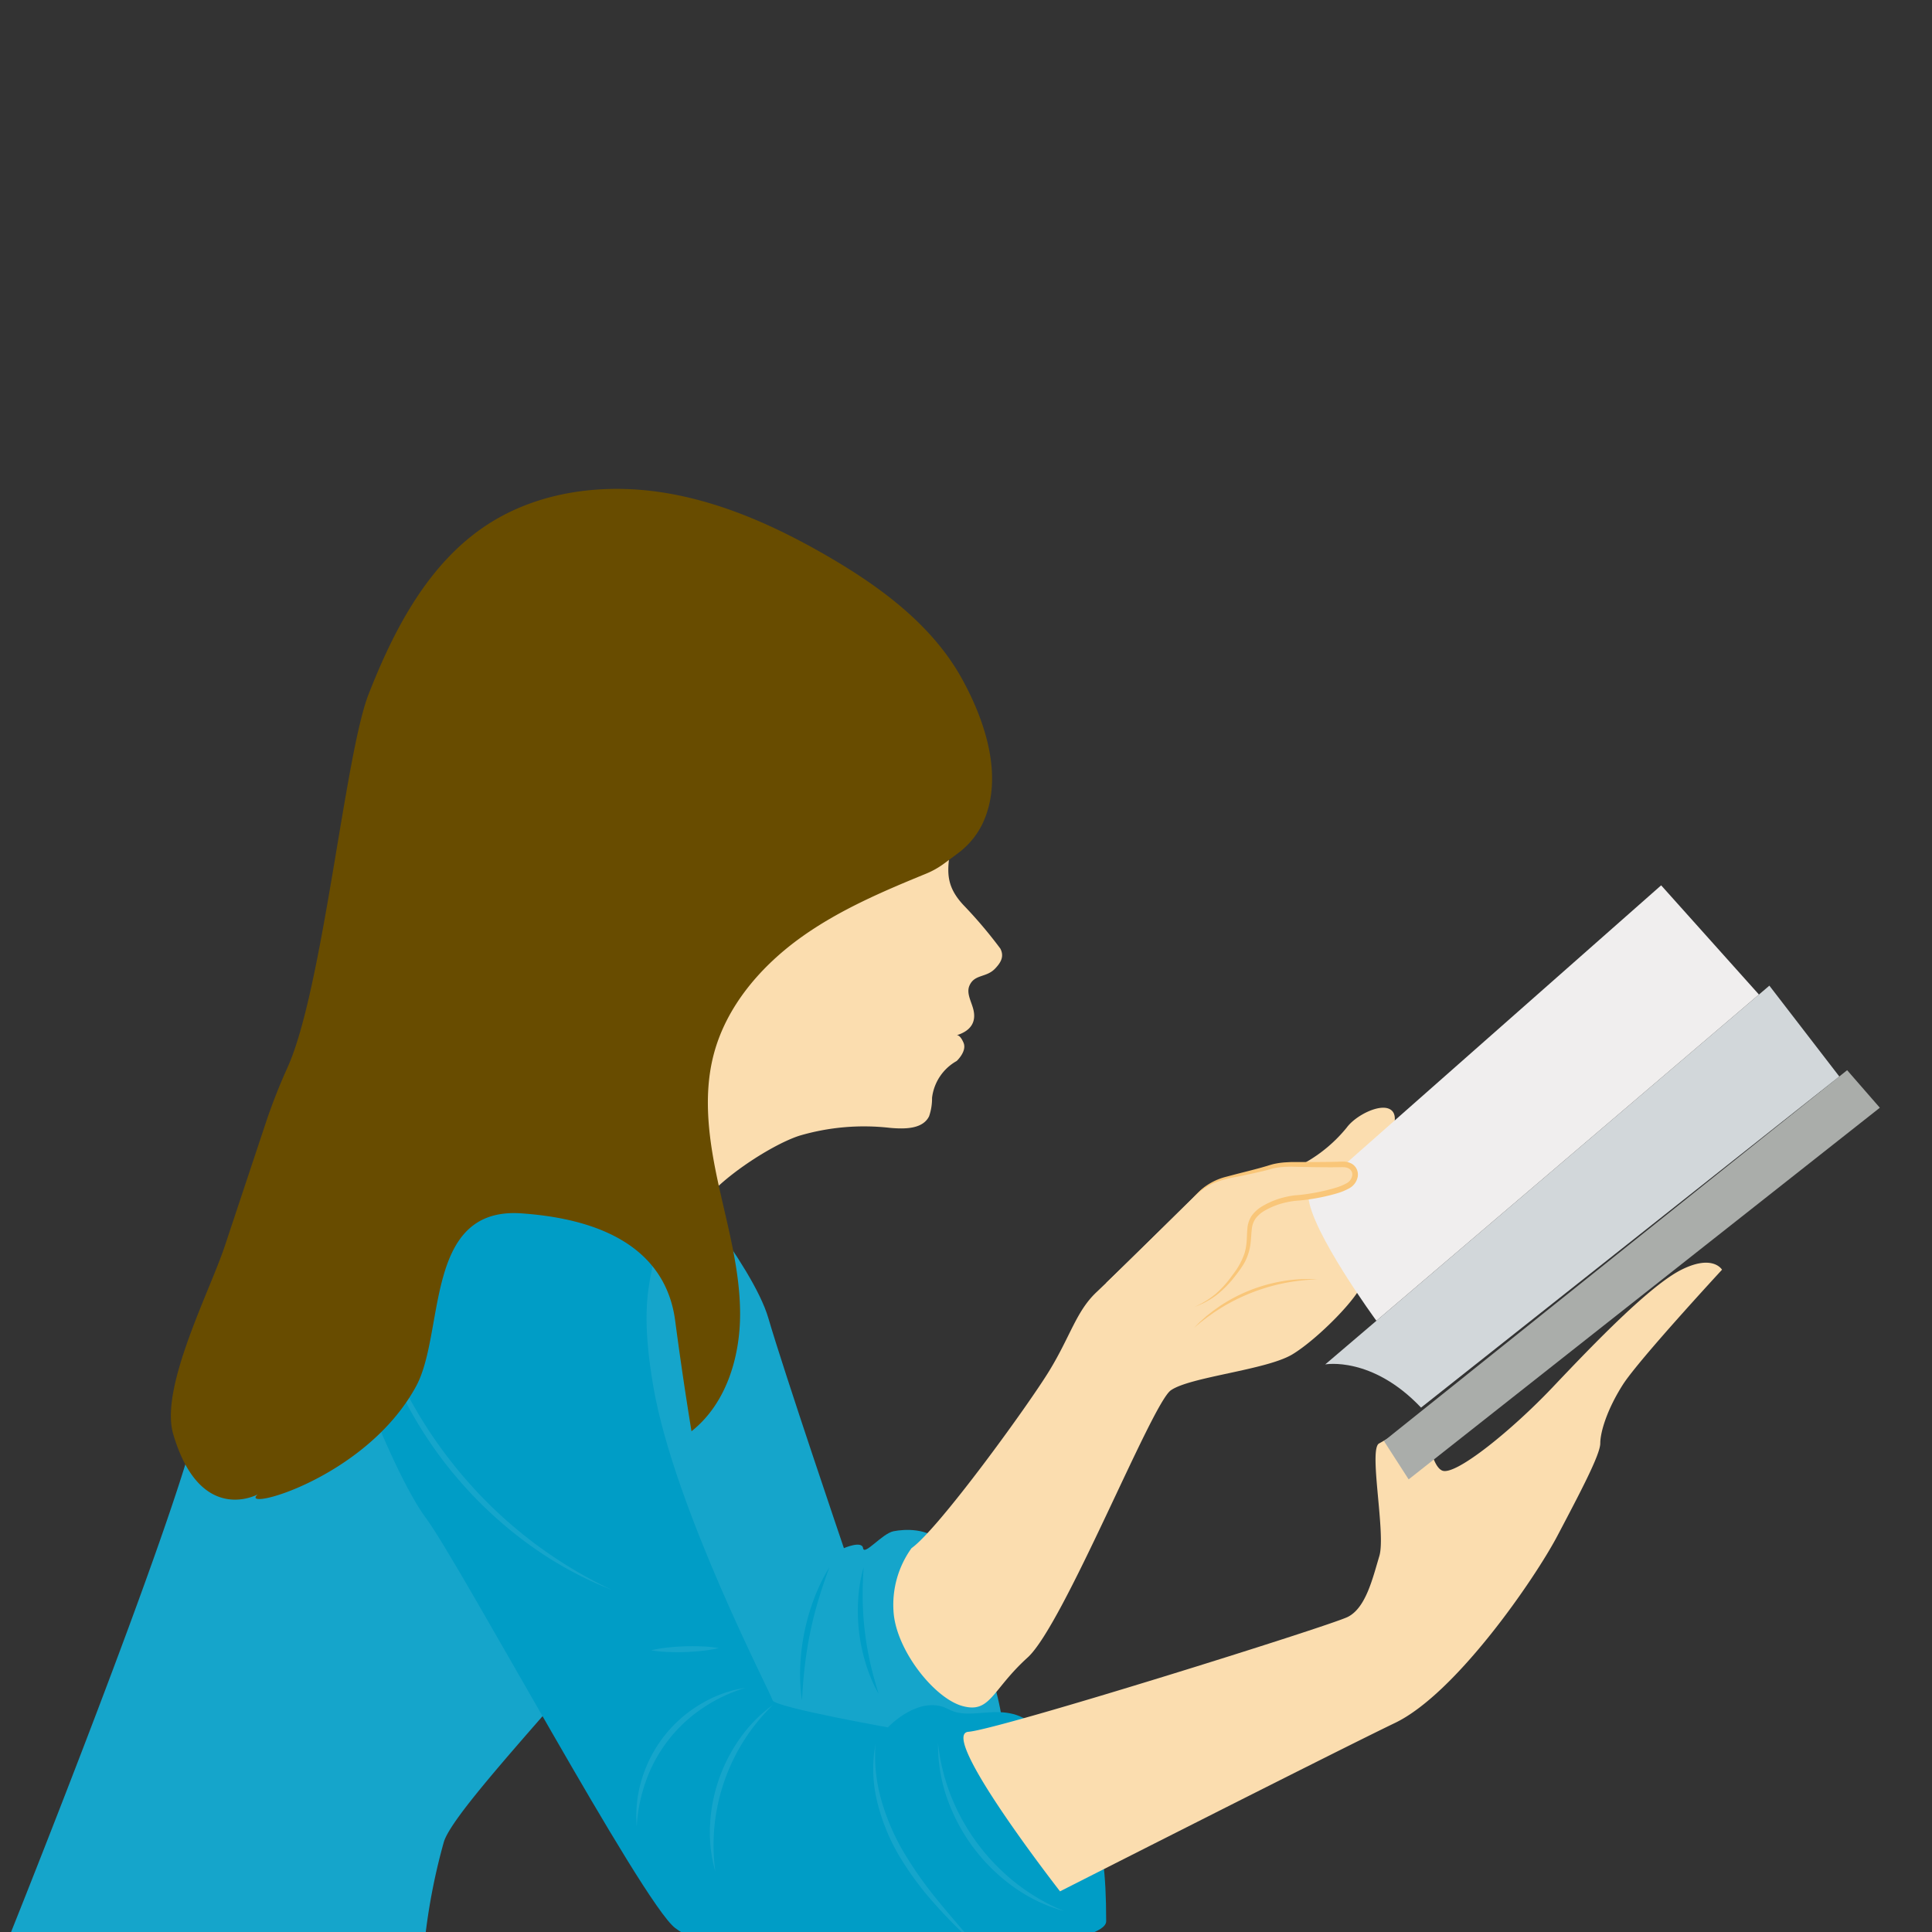
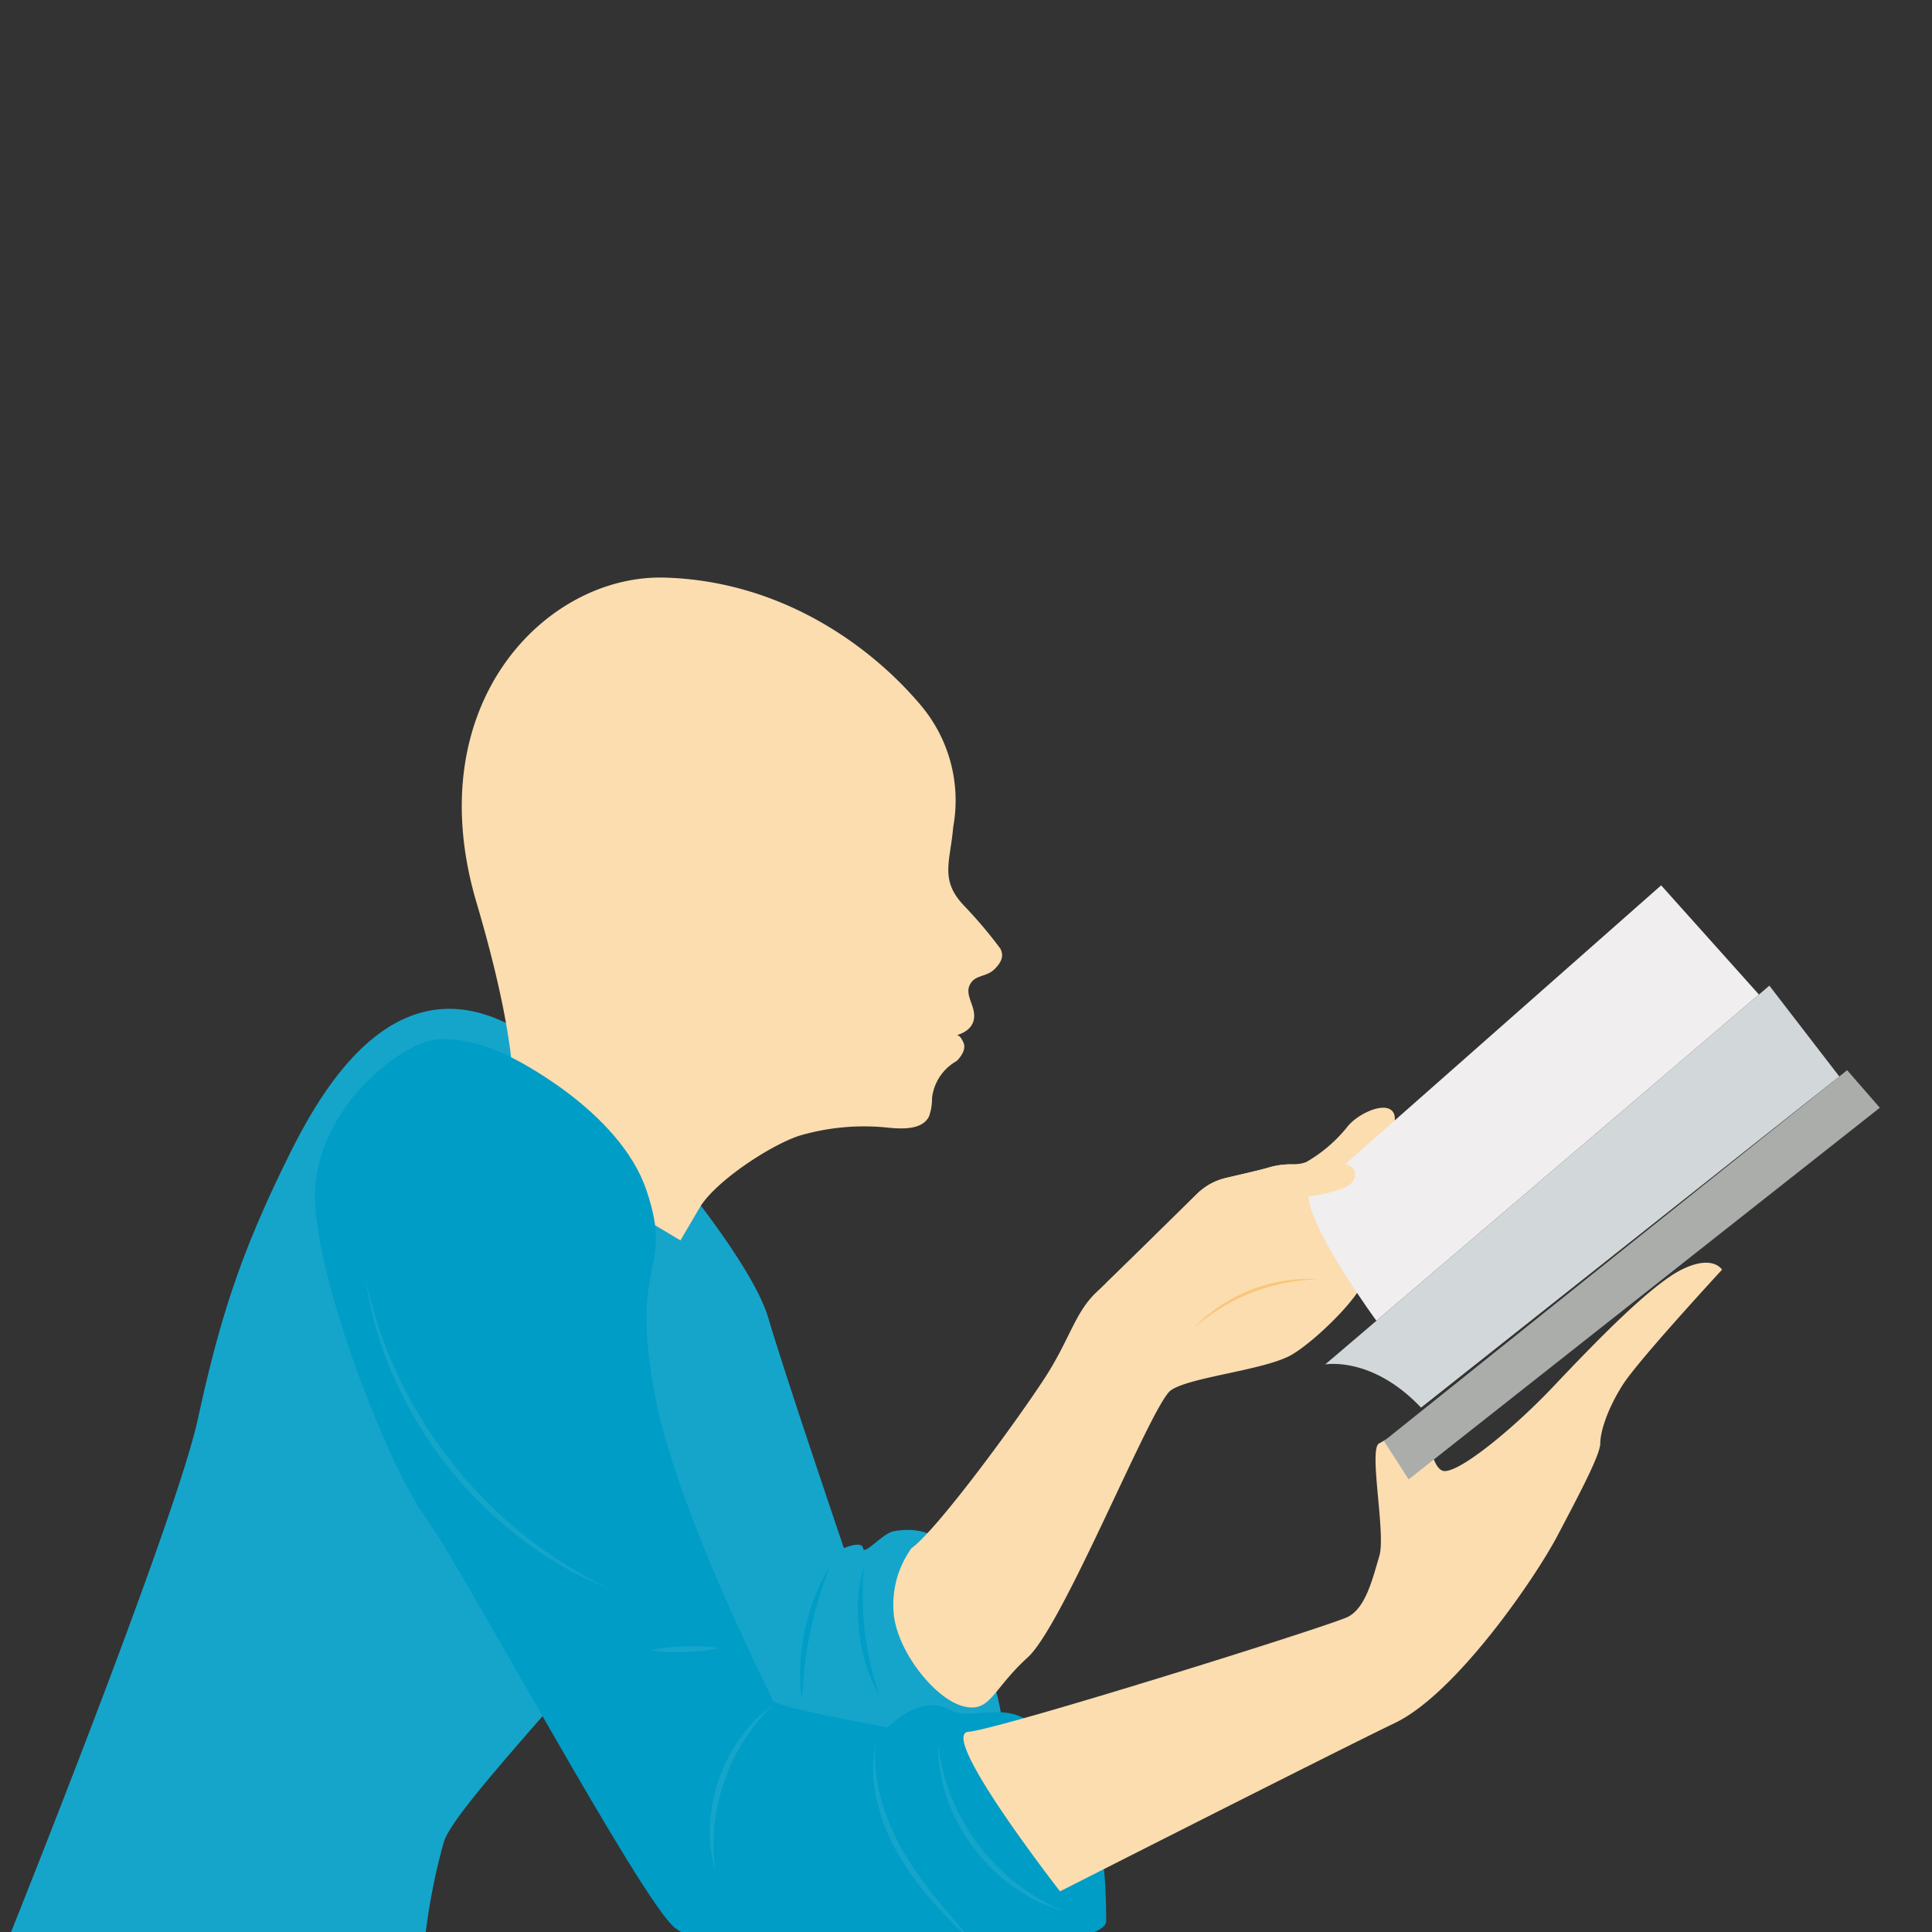
<svg xmlns="http://www.w3.org/2000/svg" id="a793bba1-194a-4513-92cd-e94a0f2cb518" data-name="レイヤー 1" viewBox="0 0 260 260">
  <rect x="0" y="0" width="260" height="260" fill="#333333" stroke="none" />
  <defs>
    <clipPath id="bc1e8d48-3a5f-4e30-a787-a4e07804f78d">
      <rect width="260" height="260" transform="translate(260) rotate(90)" style="fill:none" />
    </clipPath>
  </defs>
  <g style="clip-path:url(#bc1e8d48-3a5f-4e30-a787-a4e07804f78d)">
    <path d="M94.151,162.53s8.95,19.266,5.916,32.008S61.536,241.485,59.716,247.936a82.249,82.249,0,0,0-2.427,12.136H1.463s22.152-55.237,25.182-69.175c3.034-13.956,5.925-22.708,12.439-35.801,5.023-10.095,14.326-24.548,29.007-17.432S94.151,162.53,94.151,162.53Z" style="fill:#15a5cb" />
    <path d="M89.897,156.691s11.384,13.424,13.508,20.706,10.164,30.947,10.164,30.947,2.427-1.062,2.579,0,2.579-1.972,4.096-2.275,4.703-.455,6.371,1.517,8.754,21.238,8.245,25.182-17.347,15.322-22.353,19.266-17.294,1.669-22.755-3.034-16.687-51.729-16.687-51.729Z" style="fill:#15a5cb" />
    <path d="M94.151,162.53c2.091-3.537,9.521-8.423,13.429-9.692a30.789,30.789,0,0,1,12.195-1.055c1.944.171,4.396.193,5.257-1.558a7.323,7.323,0,0,0,.399-2.483,6.563,6.563,0,0,1,3.313-4.956s1.419-1.31.923-2.463-.923-1.002-.923-1.002c1.705-.527,2.648-1.594,2.276-3.34-.24-1.126-1.011-2.272-.558-3.331.671-1.568,2.248-1.054,3.434-2.28.819-.847,1.268-1.661.728-2.708a60.891,60.891,0,0,0-4.957-5.852c-3.213-3.434-1.785-5.823-1.388-10.509a19.858,19.858,0,0,0-4.395-16.428c-6.523-7.737-18.507-16.687-34.436-17.142s-33.222,16.99-25.334,43.689,4.096,31.542,4.096,31.542l23.362,13.967Z" style="fill:#fbddaf" />
    <path d="M68.784,142.286s14.597,7.046,18.238,17.968-2.132,8.806.91,26.396c2.833,16.383,15.833,41.262,16.044,42.172s15.509,3.641,15.509,3.641,4.248-4.551,8.192-2.427,9.472-3.034,14.26,5.765,6.927,9.405,6.927,22.755c0,3.034-19.063,4.551-21.793,3.337s-2.731.838-6.675.419-4.854-2.239-12.439-1.329-12.645,1.82-17.093-1.517-29.023-49.15-33.574-55.218S43.332,174.818,42.422,162.378c-.91-12.439,11.226-21.845,16.08-22.451S68.784,142.286,68.784,142.286Z" style="fill:#009dc6" />
    <path d="M191.693,190.291a53.455,53.455,0,0,1-6.068,3.944c-1.517.607.91,12.136,0,15.17s-1.82,6.978-4.248,8.192-46.867,15.139-51.043,15.458c-4.176.319,12.32,21.474,12.32,21.474s36.903-18.728,45.094-22.672,18.811-19.417,21.845-25.182,5.765-10.922,5.765-12.439.91-4.551,3.034-7.888S231.742,170.873,231.742,170.873s-1.214-2.124-5.461,0-11.832,10.012-17.294,15.777S195.955,198.569,194.127,197.919,191.693,190.291,191.693,190.291Z" style="fill:#fbddaf" />
    <path d="M120.245,216.837c.302,5.16,5.455,11.681,9.25,12.743s3.946-2.124,8.8-6.521c4.854-4.4,16.686-34.135,19.267-35.953,2.578-1.822,12.894-2.733,16.383-4.854,3.489-2.124,9.103-7.889,9.405-9.711.302-1.818,8.56-12.437,7.087-15.321a12.346,12.346,0,0,0-3.446-4.257s1.516-2.721.151-3.632c-1.365-.911-4.702.76-5.916,2.427a19.607,19.607,0,0,1-5.462,4.637,5.359,5.359,0,0,1-1.958.298h-.019a10.556,10.556,0,0,0-2.877.376c-1.388.426-4.055,1.004-5.99,1.469a8.154,8.154,0,0,0-3.272,1.628,6.949,6.949,0,0,0-.562.504c-.14.136-.322.318-.551.539-2.233,2.202-8.486,8.358-11.673,11.44-.535.516-.985.946-1.314,1.256-2.729,2.582-3.489,5.916-6.37,10.622-2.884,4.702-14.867,21.237-18.508,23.815A13.05,13.05,0,0,0,120.245,216.837Z" style="fill:#fbddaf" />
    <path d="M177.28,172.172a19.717,19.717,0,0,0-4.577.227,21.717,21.717,0,0,0-8.513,3.347l-.939.664-.903.71-.855.766q-.409.402-.808.812.443-.364.875-.735l.905-.694.928-.66.958-.613a26.227,26.227,0,0,1,8.406-3.307A26.986,26.986,0,0,1,177.28,172.172Z" style="fill:#f9c679" />
    <polygon points="252.98 149.074 248.58 144.023 186.248 193.932 189.57 199.089 252.98 149.074" style="fill:#aaadaa" />
    <path d="M247.526,144.867l-9.413-12.222L178.344,183.616s6.296-1.154,12.894,5.813Z" style="fill:#d2d7da" />
    <path d="M223.55,119.144l13.161,14.697-51.481,43.902s-8.845-12.063-9.156-16.706Z" style="fill:#f0eeee" />
    <path d="M148.863,172.65c3.97,1.628,10.169,3.935,11.882,3.229,2.582-1.062,4.098-2.427,6.071-5.307,1.969-2.884.756-5.009,1.818-6.676,1.062-1.671,4.249-2.578,5.916-2.687,1.671-.105,5.614-.802,6.978-1.714s1.062-2.88-.911-2.803c-1.9.078-6.474.004-6.811,0h-.019a10.556,10.556,0,0,0-2.877.376c-1.388.426-4.055,1.004-5.99,1.469a8.154,8.154,0,0,0-3.272,1.628,6.949,6.949,0,0,0-.562.504c-.14.136-.322.318-.551.539C158.303,163.412,152.05,169.568,148.863,172.65Z" style="fill:#fbddaf" />
-     <path d="M160.745,175.879a11.178,11.178,0,0,0,3.002-1.618,14.252,14.252,0,0,0,2.408-2.446c.353-.454.697-.899,1.015-1.39a6.737,6.737,0,0,0,.778-1.574,7.558,7.558,0,0,0,.368-1.718c.063-.578.076-1.15.144-1.69a2.977,2.977,0,0,1,.503-1.447,4.033,4.033,0,0,1,1.166-1.033,10.083,10.083,0,0,1,3.054-1.172,10.421,10.421,0,0,1,1.633-.227c.581-.048,1.15-.125,1.718-.215a26.046,26.046,0,0,0,3.374-.749,8.135,8.135,0,0,0,1.655-.678,2.24,2.24,0,0,0,1.159-1.595,1.734,1.734,0,0,0-.174-1.055,1.65,1.65,0,0,0-.779-.735,2.322,2.322,0,0,0-.979-.212c-.171-.006-.306.001-.445.006l-.422.014c-1.128.03-2.262.035-3.396.038l-1.701-.002-.851 0c-.305-.003-.581.022-.87.036a9.985,9.985,0,0,0-1.734.24c-.287.067-.572.162-.833.242l-.811.234c-1.089.302-2.191.574-3.291.854l-1.65.435a8.231,8.231,0,0,0-3.034,1.588c-.431.378-.827.786-1.215,1.2.416-.387.84-.766,1.288-1.107a8.201,8.201,0,0,1,1.448-.859,14.209,14.209,0,0,1,3.25-.885c1.111-.235,2.222-.468,3.333-.732.278-.066.555-.135.832-.21.284-.079.54-.157.808-.212a9.41,9.41,0,0,1,1.641-.182c.278-.006.569-.023.831-.012l.852.023,1.704.031c1.137.016,2.273.029,3.415.017l.43-.007c.144-.004.293-.01.406-.003a1.585,1.585,0,0,1,.671.142.92.92,0,0,1,.528,1.006,1.48,1.48,0,0,1-.797,1.043,7.557,7.557,0,0,1-1.494.598,25.322,25.322,0,0,1-3.267.743c-.552.091-1.109.169-1.659.217-.262.021-.585.047-.869.091-.292.042-.579.103-.864.168a10.761,10.761,0,0,0-3.254,1.313,4.6,4.6,0,0,0-1.337,1.239,3.602,3.602,0,0,0-.568,1.745c-.057.589-.054,1.154-.1,1.706a7.513,7.513,0,0,1-.293,1.614,9.807,9.807,0,0,1-1.613,2.892,13.968,13.968,0,0,1-2.235,2.515A12.199,12.199,0,0,1,160.745,175.879Z" style="fill:#f9c679" />
    <path d="M104.019,229.438a19.009,19.009,0,0,0-4.394,4.44,22.035,22.035,0,0,0-4.073,11.767,18.976,18.976,0,0,0,.711,6.206,26.817,26.817,0,0,1-.108-6.162,26.432,26.432,0,0,1,3.969-11.473A26.752,26.752,0,0,1,104.019,229.438Z" style="fill:#15a5cb" />
    <path d="M117.816,234.739a18.452,18.452,0,0,0,.27,7.883,26.755,26.755,0,0,0,3.048,7.34,41.99,41.99,0,0,0,4.741,6.353c1.749,1.976,3.635,3.811,5.554,5.608-1.702-2.005-3.438-3.977-5.093-6a53.075,53.075,0,0,1-4.536-6.357,30.262,30.262,0,0,1-3.131-7.097A21.933,21.933,0,0,1,117.816,234.739Z" style="fill:#15a5cb" />
    <path d="M126.238,234.597a21.388,21.388,0,0,0,1.219,7.408,24.681,24.681,0,0,0,8.97,11.948,21.358,21.358,0,0,0,6.775,3.236,27.181,27.181,0,0,1-6.414-3.721,28.174,28.174,0,0,1-8.766-11.672A27.133,27.133,0,0,1,126.238,234.597Z" style="fill:#15a5cb" />
-     <path d="M100.331,227.129a16.764,16.764,0,0,0-6.056,2.206,17.656,17.656,0,0,0-7.89,10.065,16.742,16.742,0,0,0-.694,6.408,21.613,21.613,0,0,1,1.268-6.216,19.81,19.81,0,0,1,7.639-9.748A21.57,21.57,0,0,1,100.331,227.129Z" style="fill:#15a5cb" />
    <path d="M96.728,221.791a17.161,17.161,0,0,0-2.285-.226c-.76-.032-1.52-.037-2.278-.011-.759.023-1.516.079-2.273.16a16.972,16.972,0,0,0-2.266.377,16.985,16.985,0,0,0,2.285.227c.76.031,1.52.037,2.278.01q1.138-.037,2.273-.161A17.165,17.165,0,0,0,96.728,221.791Z" style="fill:#15a5cb" />
    <path d="M82.338,213.963a59.766,59.766,0,0,1-21.486-17.092A60.447,60.447,0,0,1,53.577,185.145a59.218,59.218,0,0,1-4.399-13.125,50.357,50.357,0,0,0,3.849,13.376,55.596,55.596,0,0,0,17.185,21.734A50.404,50.404,0,0,0,82.338,213.963Z" style="fill:#15a5cb" />
    <path d="M94.374,205.131a80.85,80.85,0,0,0-24.219-34.103" style="fill:none" />
-     <path d="M35.786,151.049a77.462,77.462,0,0,1,2.91-7.4c4.78-10.597,7.702-42.045,10.903-50.215,3.444-8.794,8.071-17.671,15.983-22.828,6.781-4.42,15.34-5.57,23.344-4.369s15.532,4.591,22.53,8.658c7.159,4.161,14.107,9.314,18.074,16.582,3.377,6.186,5.482,13.522,2.672,19.412a10.829,10.829,0,0,1-3.359,3.994L127.072,116.197a11.325,11.325,0,0,1-2.461,1.386c-5.807,2.376-11.615,4.86-16.717,8.498-5.488,3.913-10.165,9.345-11.859,15.869-1.481,5.702-.593,11.739.668,17.494s2.897,11.503,2.896,17.395-1.919,12.12-6.54,15.774c0,0-1.117-6.678-2.196-14.87s-7.579-13.544-20.709-14.454-10.228,16.047-14.167,23.287c-6.809,12.513-24.054,16.935-21.302,14.531,0,0-7.737,4.264-11.377-8.116-1.832-6.23,4.893-19.138,6.942-25.3Z" style="fill:#684c00" />
    <path d="M111.611,210.929a24.051,24.051,0,0,0-2.04,4.169,28.994,28.994,0,0,0-1.873,9.091,23.951,23.951,0,0,0,.228,4.636c.088-1.544.198-3.071.375-4.588.182-1.516.413-3.022.726-4.512.3-1.493.683-2.968,1.115-4.432C110.579,213.828,111.081,212.382,111.611,210.929Z" style="fill:#009dc6" />
    <path d="M116.219,210.934a20.115,20.115,0,0,0-.725,4.306,24.15,24.15,0,0,0,1.026,8.672,20.042,20.042,0,0,0,1.712,4.017c-.424-1.391-.813-2.775-1.127-4.173a41.585,41.585,0,0,1-1.008-8.501C116.076,213.822,116.131,212.386,116.219,210.934Z" style="fill:#009dc6" />
  </g>
</svg>